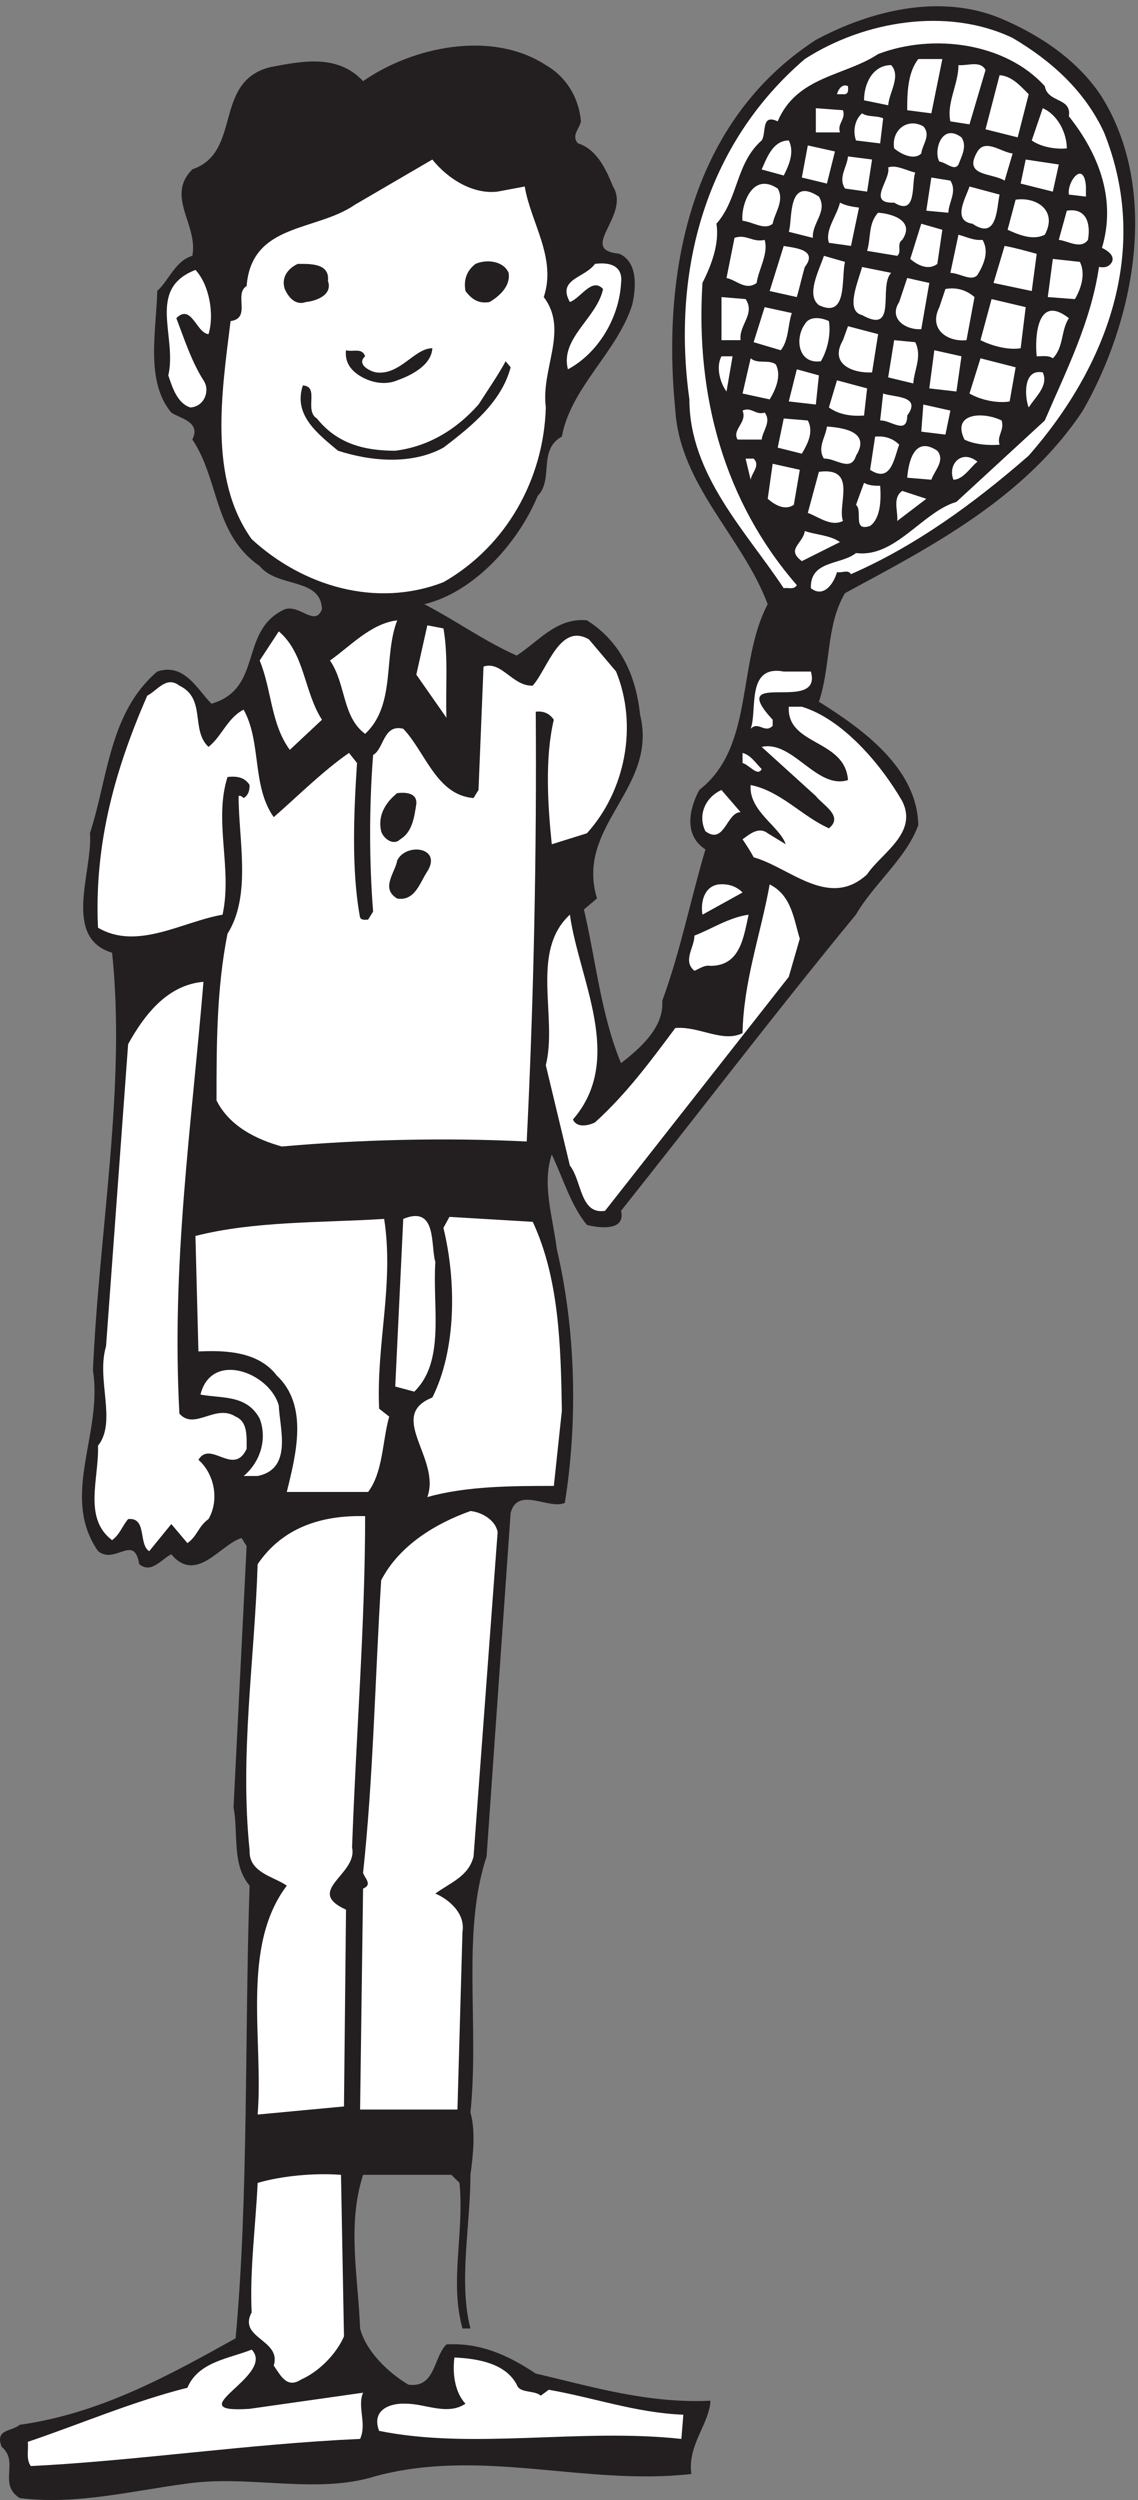
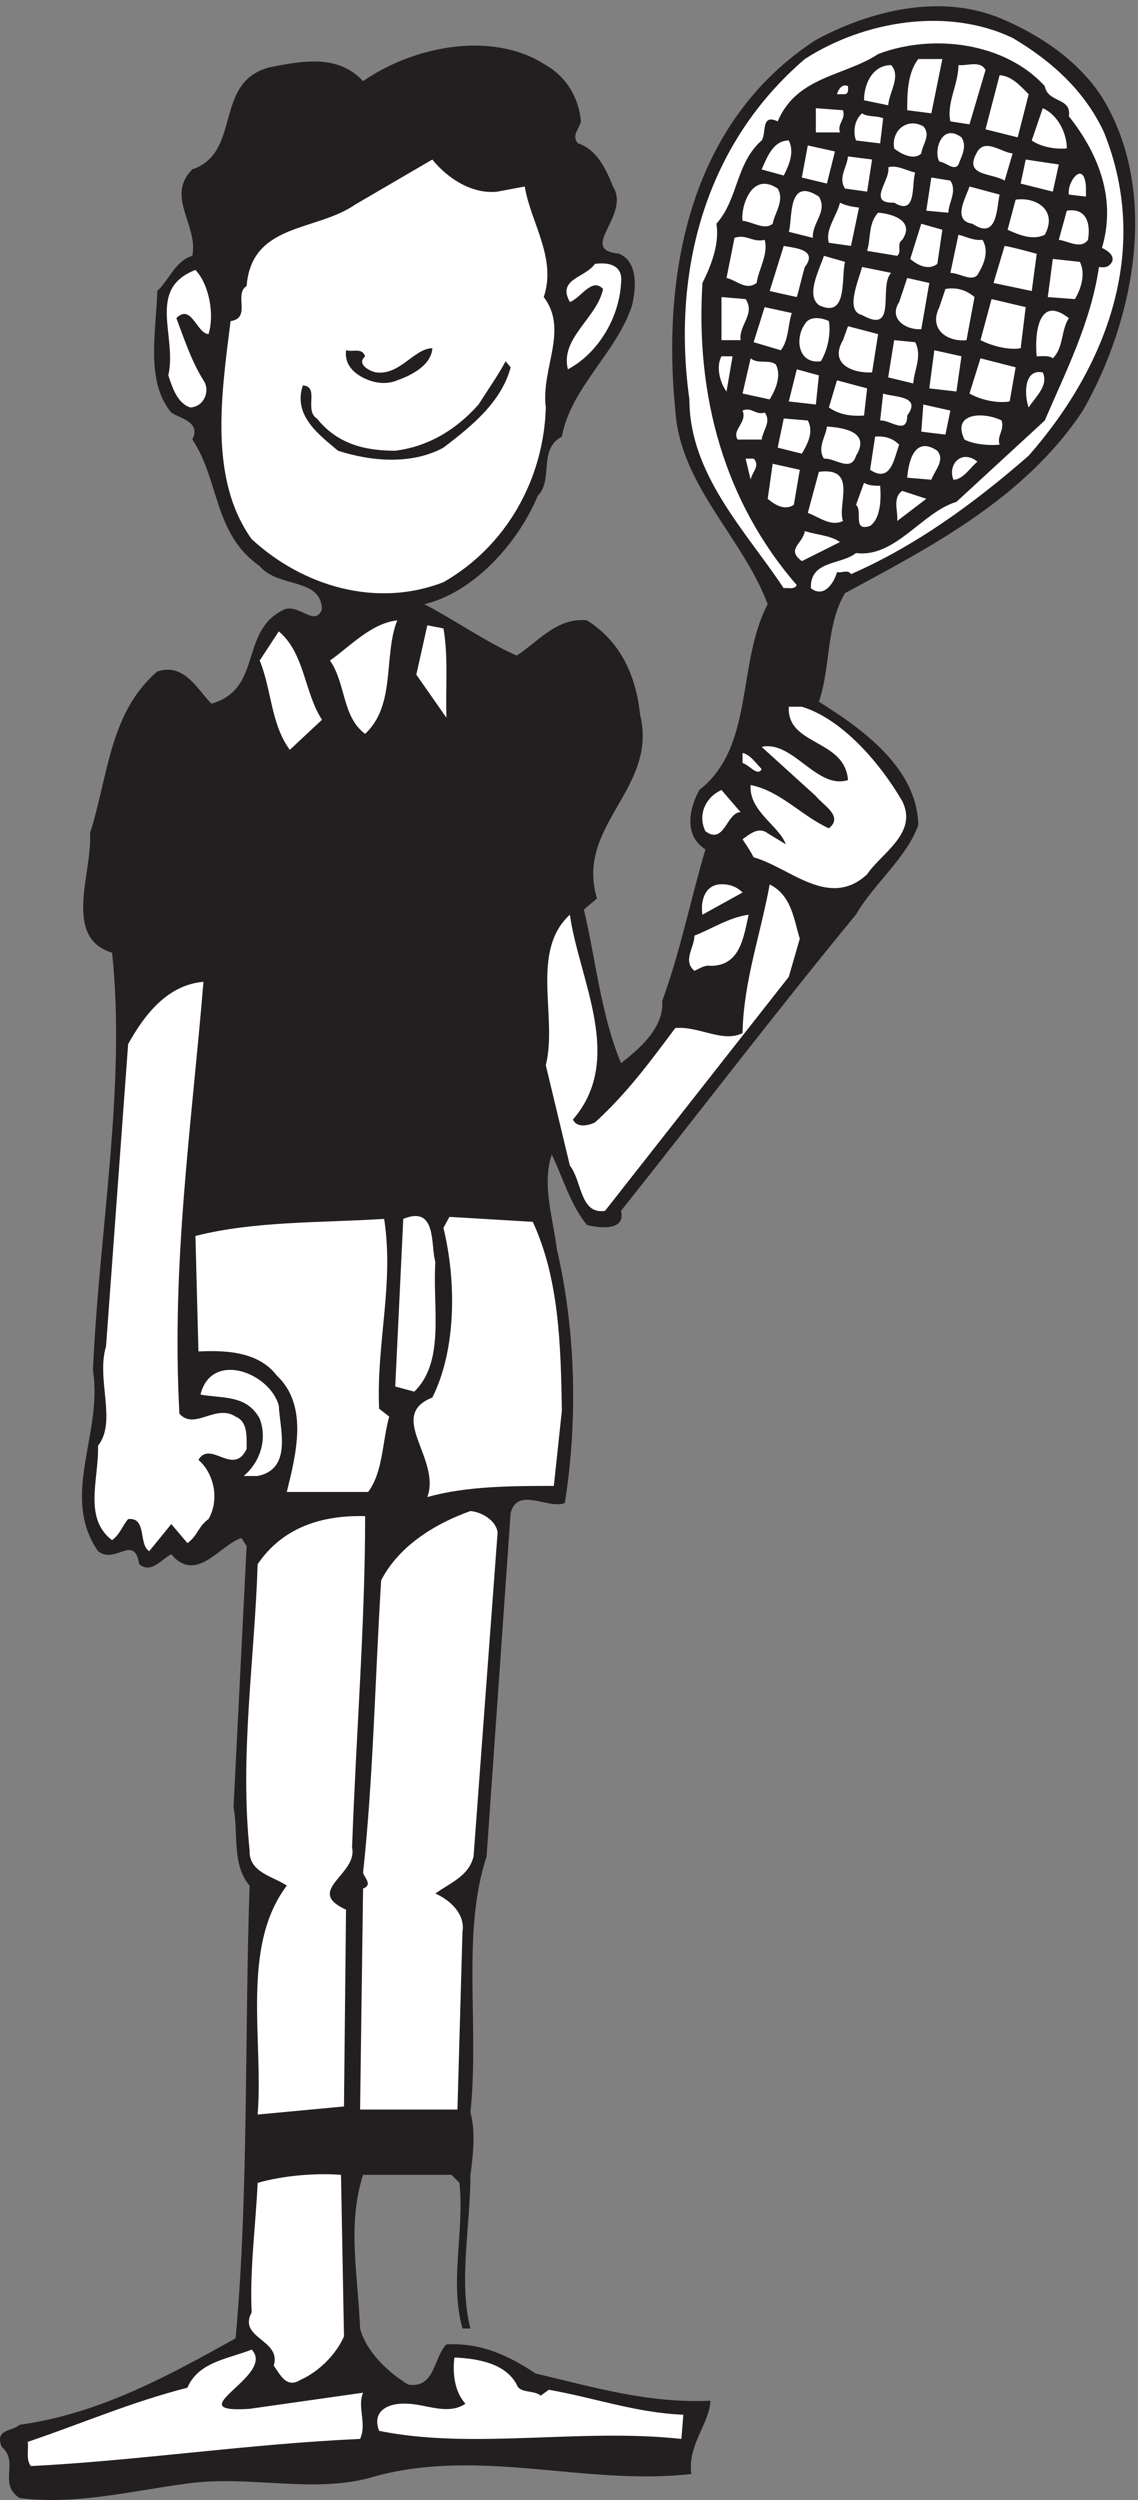
<svg xmlns="http://www.w3.org/2000/svg" xml:space="preserve" width="288.284" height="633.187">
  <rect width="100%" height="100%" fill="#808080" stroke="none" />
  <path d="M2098.93 4575.97c110.84-179.88 61.24-426.33-36.32-596.86-110.98-167.9-290.66-259.88-453.13-347.78-36.45-61.03-26.83-139.58-49.73-206.74 82.11-51.39 187.27-126.14 189.3-235.06-22.9-63.07-84.15-110.96-118.71-170.24-150.95-183.38-298.25-376.69-447.44-564.15 9.62-40.01-43.9-32.42-65.04-26.87-30.49 36.5-45.8 90.23-66.94 134.03-18.97-57.52 2.03-118.55 9.62-179.87 36.32-154.76 40.11-328.8 15.31-483.56-30.62-13.43-89.838 32.41-103.252-19.27l-45.801-654.09c-47.973-145.13-13.555-321.209-30.762-487.362 9.621-34.457 5.824-76.507 0-118.847 0-97.231-22.902-204.403 0-292.582h-15.176c-24.933 90.222 3.793 181.91-5.691 277.402l-15.313 15.18h-168.3c-30.625-95.481-9.621-190.969-5.692-292.582 11.383-43.809 53.391-83.809 91.739-106.879 51.492-7.59 47.836 51.691 72.632 76.512 65.043 3.789 118.434-21.032 170.196-55.481 107.05-24.82 212.2-57.242 332.8-51.691-2.03-44.09-44.04-84.098-36.45-139.578-202.58-22.77-397.71 49.937-600.428-3.793-114.774-36.5-242.829 3.793-365.325-15.188C249.805 17.191 144.516-9.668 37.465 3.761c-42.008 26.86 0 68.91-34.281 97.528-13.418 34.453 18.968 28.609 34.28 42.051 151.091 21.019 281.177 91.98 411.263 164.691 24.796 267.469 17.074 581.09 26.695 861.989-34.418 40.3-21.004 99.58-30.625 149.22l24.933 497.28-9.621 15.48c-40.109-11.68-85.91-88.19-133.879-30.95-18.972-9.35-38.214-37.96-61.113-18.69-9.621 58.98-45.937-2.05-78.461 24.82-72.629 105.12 9.621 223.38-9.621 343.98 11.52 266.02 63.285 541.09 36.453 795.42-95.531 28.91-36.453 155.06-42.14 227.76 34.418 105.13 36.449 229.23 128.187 307.78 51.492 17.23 76.426-34.46 103.254-61.32 99.465 28.91 51.629 139.57 139.574 179.87 28.727 9.64 57.321-34.16 70.871 0-2.035 61.03-84.289 40.01-118.707 82.35-87.941 61.03-76.558 164.39-128.187 240.9 17.211 34.17-24.664 40.3-40.11 51.39-49.73 59.28-28.593 155.06-26.695 231.57 22.903 21.02 34.281 57.23 66.805 66.86 11.519 59.28-51.492 113.01 0 164.69 95.668 32.41 38.348 167.91 149.191 194.77 61.25 11.68 128.192 24.82 176.024-26.86 93.636 65.41 244.726 97.82 347.985 30.66 40.11-23.07 63.14-63.08 66.94-107.17-1.9-13.14-19.11-26.57-5.83-41.76 36.45-11.68 53.66-49.64 66.94-82.34 34.42-55.48-68.7-120.31 11.52-127.9 36.45-15.47 32.52-65.41 24.93-97.82-28.73-89.94-116.67-156.81-133.88-250.54-45.94-24.82-15.31-82.06-45.94-112.72-36.314-87.89-120.462-183.67-215.993-206.44 59.214-30.66 114.636-70.67 175.886-97.82 42.007 27.15 76.427 72.71 133.747 67.16 66.94-42.34 93.77-108.92 101.36-179.88 34.55-141.33-124.26-210.24-82.12-349.82l-24.93-21.02c22.9-97.53 32.52-200.9 70.73-292.59 34.42 26.86 82.25 67.16 78.46 118.55 34.42 93.74 53.53 191.26 82.25 288.5-42.14 26.87-30.62 78.55-11.52 113.3 105.29 82.05 70.74 240.61 130.09 353.62-47.83 127.9-166.4 225.72-175.89 368.8-26.83 271.85 32.39 552.77 267.63 705.78 103.25 55.48 237.14 89.64 353.81 40.29 72.63-30.95 145.26-78.55 191.2-149.21" style="fill:#231f20;fill-opacity:1;fill-rule:evenodd;stroke:none" transform="matrix(.133 0 0 -.133 0 633.2)" />
  <path d="M2102.81 4508.82c89.82-223.52 5.69-445.61-143.49-615.64-105.16-91.86-216.12-172.17-338.46-225.66-5.69 9.49-17.24 1.79-26.66 3.85-5.86-20.97-24.89-49.92-49.71-30.67-1.95 53.43 57.35 44.01 85.97 67.04 74.59-9.76 126.24 78.24 191.24 97.43l168.31 154.98c40.17 93.64 87.92 187.22 103.2 292.35 11.56-1.79 19.2 0 24.89 9.77 5.69 13.27-11.55 23.03-19.19 26.53 26.83 90.08-3.74 176.02-63.04 250.69 5.69 36.37-40.17 24.82-45.86 57.35-74.59 82.37-212.33 101.27-317.49 61.12-63.04-41.94-154.87-41.94-191.24-128.16-32.53 15.33-20.98-22.76-30.57-36.31-49.71-44-44.02-110.76-86.08-158.62 5.8-38.37-9.49-78.52-26.67-112.76-13.5-216.17 42.06-416.94 179.69-575.49-5.69-9.77-17.24-3.85-24.88-5.92-70.79 107.19-179.69 216.1-179.69 359.67-34.42 248.28 32.47 487.49 219.86 648.1 112.75 72.68 271.52 99.49 395.81 40.16 74.59-44.01 137.63-101.28 174.06-179.81" style="fill:#fff;fill-opacity:1;fill-rule:evenodd;stroke:none" transform="matrix(.133 0 0 -.133 0 633.2)" />
  <path d="m1773.93 4545.11-45.97 5.9c0 28.64 0 70.58 21.11 97.44h45.84l-20.98-103.34m-82.22 15.34-45.97 9.45c0 32.78 17.22 67.03 51.66 67.03 19.17-20.97-3.74-51.67-5.69-76.48m185.41 67.04-30.55-103.35-36.39 5.61c-7.64 34.55 15.41 70.86 15.41 107.18 17.09-1.76 41.95 9.45 51.53-9.44m82.23-46.07-20.97-82.08-61.25 15.35 26.8 103.05c22.92-1.77 38.2-18.89 55.42-36.32m-344.17 15.35c0-5.61 1.95-13.29-5.69-15.35h-15.28c1.81 7.68 9.45 21.26 20.97 15.35m-9.59-45.77c5.84-17.42-11.38-25.1-5.69-42.22h-45.97v46.06l51.66-3.84m426.39-72.63c-19.02-2.07-47.77 1.76-66.8 15.05l20.97 61.42c30.56-13.58 45.83-49.9 45.83-76.47m-349.86 57.28-5.69-47.83-45.97 5.61c-5.69 15.35-3.75 38.38 11.52 51.67 11.4-7.67 26.81-3.83 40.14-9.45m76.54-15.35c15.27-17.13-1.95-34.25-3.89-51.67-13.34-13.29-38.2-1.78-51.67 9.74-5.69 34.25 24.86 59.05 55.56 41.93m72.63-20.97c11.39-17.13 0-36.32-5.7-51.68-7.77-13.28-23.05 3.84-36.38 5.61-11.53 19.2 3.74 74.71 42.08 46.07m-328.89-5.91c11.4-22.74 0-47.54-9.58-66.74l-42.08 11.52c9.58 20.97 20.97 55.22 51.66 55.22m72.65-82.08-47.78 11.51 11.39 61.12 51.66-11.51-15.27-61.12m338.47 5.61c-24.86 15.35-80.28 7.68-51.67 55.51 15.28 24.81 45.98-1.77 66.94-3.83l-15.27-51.68m-261.95-20.97-42.09 5.91c-13.46 20.97 3.76 40.16 5.7 61.12l45.84-5.9-9.45-61.13m-703.761.04 51.664 9.7c11.397-69.05 61.097-135.81 36.247-210.51 47.89-63.21-5.7-135.82 3.9-210.25-3.9-135.81-74.589-263.96-195.018-332.76-128.176-49.6-267.754-7.72-365.262 82.04-82.211 114.91-57.363 277.28-40.141 415.18 40.141 5.63 5.699 51.69 30.547 66.76 9.594 120.49 131.949 103.33 206.535 155.02l147.203 85.9c30.547-38.08 78.485-66.71 124.325-61.08m1057.511-.04-61.25 15.35 9.58 45.77 63.05-9.45-11.38-51.67m-262.08 36.32c-7.64-20.96 3.89-84.16-40.14-57.28-53.47-2.07-5.7 44-11.39 67.03 15.28 5.61 34.44-5.91 51.53-9.75m325.14-26.57v-19.2l-32.5 3.85c-3.88 24.8 28.75 66.73 32.5 15.35m-258.2 11.22c13.48-20.97-3.75-41.93-3.75-61.13l-42.08 3.84 9.58 63.19 36.25-5.9m-328.89-15.07c13.47-23.03-5.7-46.06-9.58-67.02-15.28-13.29-38.2 3.84-57.37 5.6-3.74 23.04 15.43 95.68 66.95 61.42m422.64-11.51c-5.7-24.81-3.89-87.99-51.66-55.51-40.14 5.6-11.39 51.67-5.7 70.86l57.36-15.35m-344.16-3.83c17.21-28.65-13.48-49.91-11.54-78.56l-45.83 11.52c7.64 20.97-3.88 107.19 57.37 67.04m430.27-72.65c-23.05-11.51-49.72 0-70.83 9.45l15.27 57.28c40.14 5.9 80.43-20.96 55.56-66.73m-353.88 51.67-15.28-72.93-42.09 5.91c-7.63 24.8 15.42 51.67 21.12 76.47 11.52-5.9 22.91-7.67 36.25-9.45m436.1-61.41c-13.47-18.9-38.33-1.78-55.55 0l15.27 55.51c36.4 5.9 45.98-23.03 40.28-55.51m-353.75 0c-11.53-7.68 0-22.74-9.58-30.42l-57.36 9.45c7.64 24.8 1.8 51.68 20.97 72.64 26.8-1.77 70.7-15.35 45.97-51.67m66.81-45.77c-17.23-13.29-38.2-2.07-51.53 9.44l20.97 67.03 40.14-11.51-9.58-64.96m86.11 45.77c13.33-22.74 1.95-47.84-9.59-66.73-11.39-13.59-34.44 3.83-51.66 3.83l15.41 72.64c15.28-3.84 28.61-11.51 45.84-9.74m-415 0c7.63-26.58-11.39-55.52-15.28-82.1-20.97-15.35-38.2 5.62-57.36 9.45l15.28 76.48c22.91 7.68 34.44-9.44 57.36-3.83m76.53-51.68c-5.69-18.89-9.58-38.09-15.28-57.28l-51.66 11.52 26.8 85.92c17.23-3.84 66.95-5.61 40.14-40.16m441.67 25.1-9.44-70.87-72.78 15.36 21.11 70.57c20.97-3.83 40.14-9.45 61.11-15.06m-365.15-15.36c-7.63-30.7 5.7-108.96-49.72-82.37-24.85 19.19 0 65.25 9.59 93.89l40.13-11.52m447.37 0c11.53-23.03 1.94-51.67-9.45-70.87l-51.66 3.84 9.58 72.64 51.53-5.61" style="fill:#fff;fill-opacity:1;fill-rule:evenodd;stroke:none" transform="matrix(.133 0 0 -.133 0 633.2)" />
-   <path d="M968.789 4241.25c3.895-25.09-17.078-44-36.25-55.52-21.109-3.83-34.441 5.62-45.973 20.97-3.746 20.97 1.95 38.39 19.172 51.68 21.11 9.44 53.606 5.61 63.051-17.13m-344.16-15.36c9.578-26.87-22.922-38.39-42.09-40.16-20.969-7.67-34.441 11.52-40.137 24.81-7.636 23.03 7.641 40.16 24.864 47.84 22.918 0 61.246 1.76 57.363-32.49" style="fill:#231f20;fill-opacity:1;fill-rule:evenodd;stroke:none" transform="matrix(.133 0 0 -.133 0 633.2)" />
  <path d="M1182.96 4222.05c-3.76-67.03-43.89-133.76-101.26-164.47-15.27 59.36 55.43 97.44 66.95 152.96-21.11 23.03-42.08-17.12-63.19-24.81-24.86 44.01 28.75 45.78 47.77 72.65 28.75 3.83 53.62-3.84 49.73-36.33m514.44 19.21c-24.86-25.11 13.33-118.71-55.41-80.33-32.5 7.68-7.65 62.91 0 91.54l55.41-11.21M397.121 4124.61c-22.914 1.78-32.5 59.07-61.246 30.43 15.273-40.16 28.746-82.09 51.664-118.41 13.336-19.2 1.941-49.92-24.859-51.69-24.86 7.69-34.446 38.1-42.086 61.13 17.226 74.71-42.078 164.48 51.668 200.79 26.804-28.63 36.254-85.93 24.859-122.25m1357.639 9.45c-28.61-2.07-63.05 19.19-42.08 51.67l15.28 45.77 42.08-9.45-15.28-87.99m101.39 61.12-15.27-82.08c-36.4-3.84-72.78 20.96-51.67 62.89l11.52 34.55c20.98 3.84 40.15-2.07 55.42-15.36m-435.97-3.84c19.03-28.64-13.47-49.61-9.58-78.24h-36.39v82.08l45.97-3.84m523.89-93.59c-22.92-3.84-53.48 3.84-76.53 15.36l21.11 78.24 64.99-15.35-9.57-78.25m-435.98 67.02c-7.63-23.03-5.69-51.68-20.96-70.86l-51.67 15.35 20.97 66.73 51.66-11.22m527.79-9.74c-15.28-23.04-9.58-55.51-30.56-76.48-7.64 5.9-19.17 3.83-30.69 3.83-3.75 34.56 0 120.48 61.25 72.65m-457.09-5.62c3.89-23.03-1.81-53.73-15.28-76.47-43.88-5.9-49.72 44-30.55 70.57 9.58 17.42 34.44 11.52 45.83 5.9m82.23-97.73c-36.25-1.77-82.22 15.35-55.42 61.42l9.59 26.57 57.35-15.06-11.52-72.93m82.22 57.57c13.47-26.87-1.81-51.67-3.76-78.54l-47.77 11.52 11.39 70.86 40.14-3.84" style="fill:#fff;fill-opacity:1;fill-rule:evenodd;stroke:none" transform="matrix(.133 0 0 -.133 0 633.2)" />
  <path d="M823.516 4097.74c-1.95-32.48-40.145-51.67-66.946-61.12-26.808-11.52-59.308-2.07-80.277 15.06-13.336 11.52-19.164 25.09-17.227 42.22 13.336-3.84 30.559 5.61 36.391-11.51-17.227-15.36 9.441-28.65 20.969-30.71 45.832-5.61 72.644 46.06 107.09 46.06" style="fill:#231f20;fill-opacity:1;fill-rule:evenodd;stroke:none" transform="matrix(.133 0 0 -.133 0 633.2)" />
  <path d="m1821.7 4015.36-51.66 5.9 9.58 72.64 51.67-11.52-9.59-67.02m-437.91 0c-11.53 15.36-20.97 46.07-9.58 67.03h21.11l-11.53-67.03m93.75 51.68c11.39-20.97 0-47.84-11.53-66.74l-51.66 11.22 15.42 67.03c13.33-11.51 34.3-1.77 47.77-11.51m445.55-70.58c-21.11-3.84-53.61 1.77-76.52 15.06l20.97 67.03 66.94-17.12-11.39-64.97" style="fill:#fff;fill-opacity:1;fill-rule:evenodd;stroke:none" transform="matrix(.133 0 0 -.133 0 633.2)" />
  <path d="M972.656 4061.43c-17.195-64.97-72.617-111.02-128.039-152.95-59.297-32.48-135.844-26.88-200.84-5.92-36.371 30.72-86.093 67.03-66.945 124.33 32.5-1.78 1.949-47.85 26.801-62.91 38.195-47.83 89.867-61.42 149.164-61.42 61.121 7.69 114.742 38.4 158.613 88 17.227 26.88 38.352 57.58 51.672 82.38l9.574-11.51" style="fill:#231f20;fill-opacity:1;fill-rule:evenodd;stroke:none" transform="matrix(.133 0 0 -.133 0 633.2)" />
  <path d="m1553.93 3990.55-51.52 5.91 15.27 61.12 42.09-11.51-5.84-55.52m432.23 61.12c11.52-24.8-13.34-45.76-26.81-66.73-7.64 19.19-11.39 74.41 26.81 66.73m-340.43-82.08c-24.86-1.77-47.78 1.77-66.94 15.36l15.41 51.67 57.36-15.35-5.83-51.68m82.23 0c0-38.39-32.5-7.68-51.53-9.45l5.7 51.38c19.16-7.38 74.57-3.54 45.83-41.93m72.78-36.32-45.97 5.61 3.89 51.67 51.52-11.51-9.44-45.77m-344.31 41.93c13.48-17.13-3.75-34.26-5.69-51.39h-45.83c-11.53 18.9 19.02 32.49 9.44 55.23 17.22 7.67 24.86-9.46 42.08-3.84m451.38-15.06c5.7-19.19-9.58-28.93-3.88-46.06-19.17-1.78-47.78 0-66.95 9.74-24.85 51.38 36.39 53.45 70.83 36.32m-369.16 0c11.53-21.26 0-44-11.39-63.19l-45.97 11.51 11.53 55.52 45.83-3.84m91.81-67.03c-9.58-32.48-40.14-3.84-61.11-5.61-13.47 20.96 3.74 41.93 5.69 61.12 30.55-2.06 84.16-9.74 55.42-55.51m82.22 20.96c-9.58-24.8-15.27-74.4-55.41-47.83l9.58 63.19c19.03 1.77 34.45-3.84 45.83-15.36m72.64-11.51c15.41-18.9-5.69-38.09-11.39-55.22l-45.97 3.84c1.94 24.8 11.53 82.09 57.36 51.38m76.52-20.97c-11.38-7.68-26.8-34.25-45.83-34.25-11.53 28.64 15.28 59.05 45.83 34.25m-426.38 5.91c13.33-13.58-3.89-26.87-5.7-40.16l-9.58 40.16h15.28m76.53-88c-17.22-11.51-36.39 0-49.72 11.52l9.44 66.73 51.67-11.51-11.39-66.74m93.61-30.7c-22.91-11.51-45.83 7.68-66.94 15.35l21.11 78.26c74.59 9.74 34.44-62.9 45.83-93.61m70.83 67.02c1.8-23.03 1.8-61.42-19.16-76.48-34.45-11.51-13.34 28.65-26.81 40.16l15.28 41.93c9.58-5.61 21.11-5.61 30.69-5.61m32.5-67.03c1.81 19.2-9.57 44 9.59 57.29l45.84-15.06-55.43-42.23m-109.03-40.15-72.64-36.32c-30.69 23.03 1.81 32.48 5.7 57.28 22.92-7.67 47.78-7.67 66.94-20.96m-843.326-149.12c-26.808-68.8-1.949-160.63-61.113-216.15-44.027 32.49-36.391 95.67-66.945 139.67 38.191 26.87 78.332 70.87 128.058 76.48m88.051-15.35c9.445-53.45 3.75-112.79 5.695-170.08l-57.359 82.09 20.969 93.89 30.695-5.9m-231.387-173.92-61.254-57.3c-36.39 49.61-34.445 114.58-57.355 170.1l36.383 55.5c49.722-42.22 47.781-114.86 82.226-168.3" style="fill:#fff;fill-opacity:1;fill-rule:evenodd;stroke:none" transform="matrix(.133 0 0 -.133 0 633.2)" />
-   <path d="M1173.46 3482.11c42.08-103.38 17.28-227.65-55.54-308l-66.94-20.96c-7.65 74.38-13.34 164.48 3.86 237.09-7.59 11.51-19.1 17.18-34.41 15.35 1.96-263.95-3.73-548.92-17.21-818.48-152.911 7.68-315.435 3.84-466.513-9.5-47.828 13.34-99.449 38.13-124.312 87.72 0 103.38 0 212.3 20.937 317.44 45.996 72.92 21.133 178.06 21.133 262.18 3.73 1.83 7.652-2 9.551-3.83 9.617 5.66 11.386 15.41 11.386 24.85-9.55 15.35-24.863 17.12-42.07 15.35-26.633-84.18 9.617-174.22-9.426-262.25-76.551-13.27-162.652-68.77-237.242-24.79-7.59 162.71 34.481 305.93 93.758 441.77 19.172 9.75 36.379 38.38 61.242 19.19 51.559-24.79 21.004-84.19 55.418-116.66 24.863 19.19 36.25 55.5 66.934 70.85 34.351-61.4 15.312-145.53 57.382-204.62 43.907 38.14 93.629 88.03 143.356 122.26l15.25-19.19c-5.695-88.02-11.391-202.55 5.816-294.41 3.797-5.6 9.618-3.84 15.313-3.84l9.551 15.35c-7.59 95.7-7.59 200.79 0 298.25 21.004 11.52 19.043 59.34 57.382 49.9 42.071-43.99 63.075-126.35 133.868-132.01l9.492 15.41 9.551 235.02c34.48 11.51 55.546-38.08 93.753-36.31 28.6 32.47 51.69 120.43 107.11 87.96l51.62-61.09m371.03-.04c22.91-82.38-164.44 7.68-72.79-91.83v-11.52c-15.27-15.35-26.66 9.45-41.93-5.6 13.32 34.25-9.59 122.24 63.05 108.95h51.67" style="fill:#fff;fill-opacity:1;fill-rule:evenodd;stroke:none" transform="matrix(.133 0 0 -.133 0 633.2)" />
  <path d="M1527.27 3415.04c76.38-23.03 149.16-107.16 191.24-179.82 30.56-61.13-40.29-99.22-66.95-139.37-72.77-67.04-147.36 13.3-216.11 32.49-5.7 11.22-13.48 22.72-21.1 34.25 13.46 9.73 30.69 24.8 47.91 11.5l34.3-20.95c-11.38 34.25-70.69 63.2-66.81 112.8 57.37-11.53 97.52-59.36 149.04-82.39 28.75 23.03-11.4 43.99-24.86 61.43l-103.2 93.59c59.31 13.29 105.14-82.09 164.45-63.18-5.7 78.55-116.68 64.95-112.78 139.65h24.87" style="fill:#fff;fill-opacity:1;fill-rule:evenodd;stroke:none" transform="matrix(.133 0 0 -.133 0 633.2)" />
  <path d="M1450.74 3296.34c-7.64-15.05-22.92 7.68-36.39 11.52v19.19c15.42-3.84 24.86-19.19 36.39-30.71m-40.14-82.09c-26.81 0-30.56-63.2-66.95-36.32-15.27 30.71 0 64.96 30.56 78.54l36.39-42.22" style="fill:#fff;fill-opacity:1;fill-rule:evenodd;stroke:none" transform="matrix(.133 0 0 -.133 0 633.2)" />
-   <path d="M792.957 3229.61c-3.883-24.81-7.637-53.45-30.691-67.04-13.336-13.28-32.5 2.07-36.25 15.36-7.637 32.48 11.386 57.29 30.558 72.64 17.219 2.06 38.332 0 36.383-20.96m20.973-128.15c-13.336-19.2-22.914-57.29-57.36-51.68-32.496 19.19-3.75 49.61 0 72.64 17.223 34.54 86.114 24.81 57.36-20.96" style="fill:#231f20;fill-opacity:1;fill-rule:evenodd;stroke:none" transform="matrix(.133 0 0 -.133 0 633.2)" />
  <path d="m1414.35 3061.3-76.39-42.23c-3.89 25.1 3.75 53.74 30.56 57.58 19.16 1.77 34.44-3.84 45.83-15.35" style="fill:#fff;fill-opacity:1;fill-rule:evenodd;stroke:none" transform="matrix(.133 0 0 -.133 0 633.2)" />
  <path d="m1523.35 2973.34-20.97-72.67-349.97-445.59c-47.78-7.64-43.92 57.3-66.96 86.22l-45.83 191.08c22.92 91.82-30.54 216.15 45.83 286.7 17.23-124.02 105.28-275.19 5.84-390.06 7.63-17.13 30.54-11.21 41.94-5.61 61.24 55.5 107.07 118.41 153.06 179.82 45.83 3.84 89.87-28.65 128.04-9.75 1.95 99.51 34.47 187.5 51.67 283.17 42.09-20.93 45.99-67.02 57.35-103.31" style="fill:#fff;fill-opacity:1;fill-rule:evenodd;stroke:none" transform="matrix(.133 0 0 -.133 0 633.2)" />
  <path d="M1425.88 3019.06c-9.58-41.92-15.28-97.44-72.64-97.44-11.53 2.07-21.11-5.61-30.55-9.45-23.06 19.19 0 44 0 67.03 34.29 13.29 64.99 34.26 103.19 39.86M387.527 2891.21c-22.91-277.23-61.25-535.59-45.824-822.35 28.617-32.49 68.758 19.19 107.078-5.62 22.91-9.73 20.977-36.27 20.977-61.42-24.863-53.41-68.887 17.47-91.801-20.91 30.551-26.87 40.141-76.5 19.16-112.84-19.16-13.3-21.113-32.49-40.137-45.73l-30.703 36.27-42.074-51.69c-20.98 13.31-3.75 64.99-40.14 61.15-11.387-13.3-15.274-28.65-30.547-40.17-55.414 41.96-24.868 116.68-26.817 179.88 36.387 45.73-3.754 126.07 15.274 189.27l42.09 575.5c30.703 55.52 74.574 112.77 143.464 118.66m627.233-457.1c49.73-107.18 53.46-233.28 55.4-359.65l-15.27-143.22c-76.519 0-166.374 0-240.972-21.27 26.812 72.95-78.316 155.05 9.598 189.57 45.824 91.55 45.824 221.78 21.093 323.07l11.395 20.94 158.756-9.44" style="fill:#fff;fill-opacity:1;fill-rule:evenodd;stroke:none" transform="matrix(.133 0 0 -.133 0 633.2)" />
  <path d="M731.699 2439.72c19.156-124.29-15.277-237.08-9.59-361.4l19.18-15.08c-13.336-47.83-11.531-105.4-40.141-143.52H546.273c17.243 70.59 42.082 164.5-19.156 221.79-36.394 47.83-103.203 47.83-149.164 45.76l-5.687 219.98c112.769 28.66 239.011 24.82 359.433 32.47m97.508-82.09c-5.691-86.22 19.164-189.27-40.137-246.86l-36.246 9.75 15.274 319.2c65 26.87 51.668-51.67 61.109-82.09" style="fill:#fff;fill-opacity:1;fill-rule:evenodd;stroke:none" transform="matrix(.133 0 0 -.133 0 633.2)" />
  <path d="M531.016 2084.2c1.8-44 26.656-120.48-40.278-134.07h-26.672c30.555 25.11 45.836 69.11 30.555 109.27-24.863 45.76-70.691 38.09-112.769 45.76 20.968 84.15 131.937 41.93 149.164-20.96m416.804-240.94-45.836-617.69c-9.589-38.13-44.031-49.61-72.773-70.62 26.793-11.47 57.348-38.4 51.652-72.9l-9.574-338.382h-185.41l5.691 420.752c19.168 7.65 1.934 20.94 0 30.4 19.168 176 22.91 371.21 34.438 556.61 34.453 67.06 105.137 108.94 170.14 131.97 21.106-2.02 47.774-17.11 51.672-40.14m-252.359 30.44c0-206.45-17.231-414.92-24.875-631.06 11.394-51.35-91.793-82.07-11.523-118.37l-3.883-374.719-164.446-15.403c11.524 141.442-32.507 319.252 55.555 435.892-24.859 17.42-72.641 24.8-70.832 67.03-19.023 183.66 9.586 363.15 15.277 545.07 47.911 70.59 122.504 93.58 204.727 91.56M655.172 311.609c-15.274-34.546-47.766-67.035-82.211-82.386-26.68-17.11-38.207 7.675-51.539 26.867 15.289 49.625-68.879 51.683-42.074 101.281-3.899 80.328 7.629 164.473 11.39 246.559 45.973 13.597 109.024 19.195 158.742 15.355l5.692-307.676" style="fill:#fff;fill-opacity:1;fill-rule:evenodd;stroke:none" transform="matrix(.133 0 0 -.133 0 633.2)" />
  <path d="m475.449 173.711 216.106 30.711c-11.547-26.879 7.617-59.352-5.715-88.004-212.219-9.449-428.32-41.934-627.203-51.68-9.563 13.59-3.89 30.711-5.676 46.075 101.227 34.257 198.723 76.472 304 103.058 20.988 49.902 80.273 55.504 122.375 72.629 47.777-49.609-145.43-122.238-3.887-112.789m508.762 46.062c5.66-17.132 32.489-9.742 45.809-20.968l15.28 11.226c86.1-15.062 166.4-44 256.27-47.543l-3.77-46.07c-193.19 20.965-397.769-20.957-575.706 15.359-15.242 40.153 21.129 53.442 51.691 51.68 36.371 0 78.481-23.043 112.781 0-20.98 22.727-24.867 59.344-20.98 87.984 45.844-2.062 97.5-11.515 118.625-51.668" style="fill:#fff;fill-opacity:1;fill-rule:evenodd;stroke:none" transform="matrix(.133 0 0 -.133 0 633.2)" />
</svg>